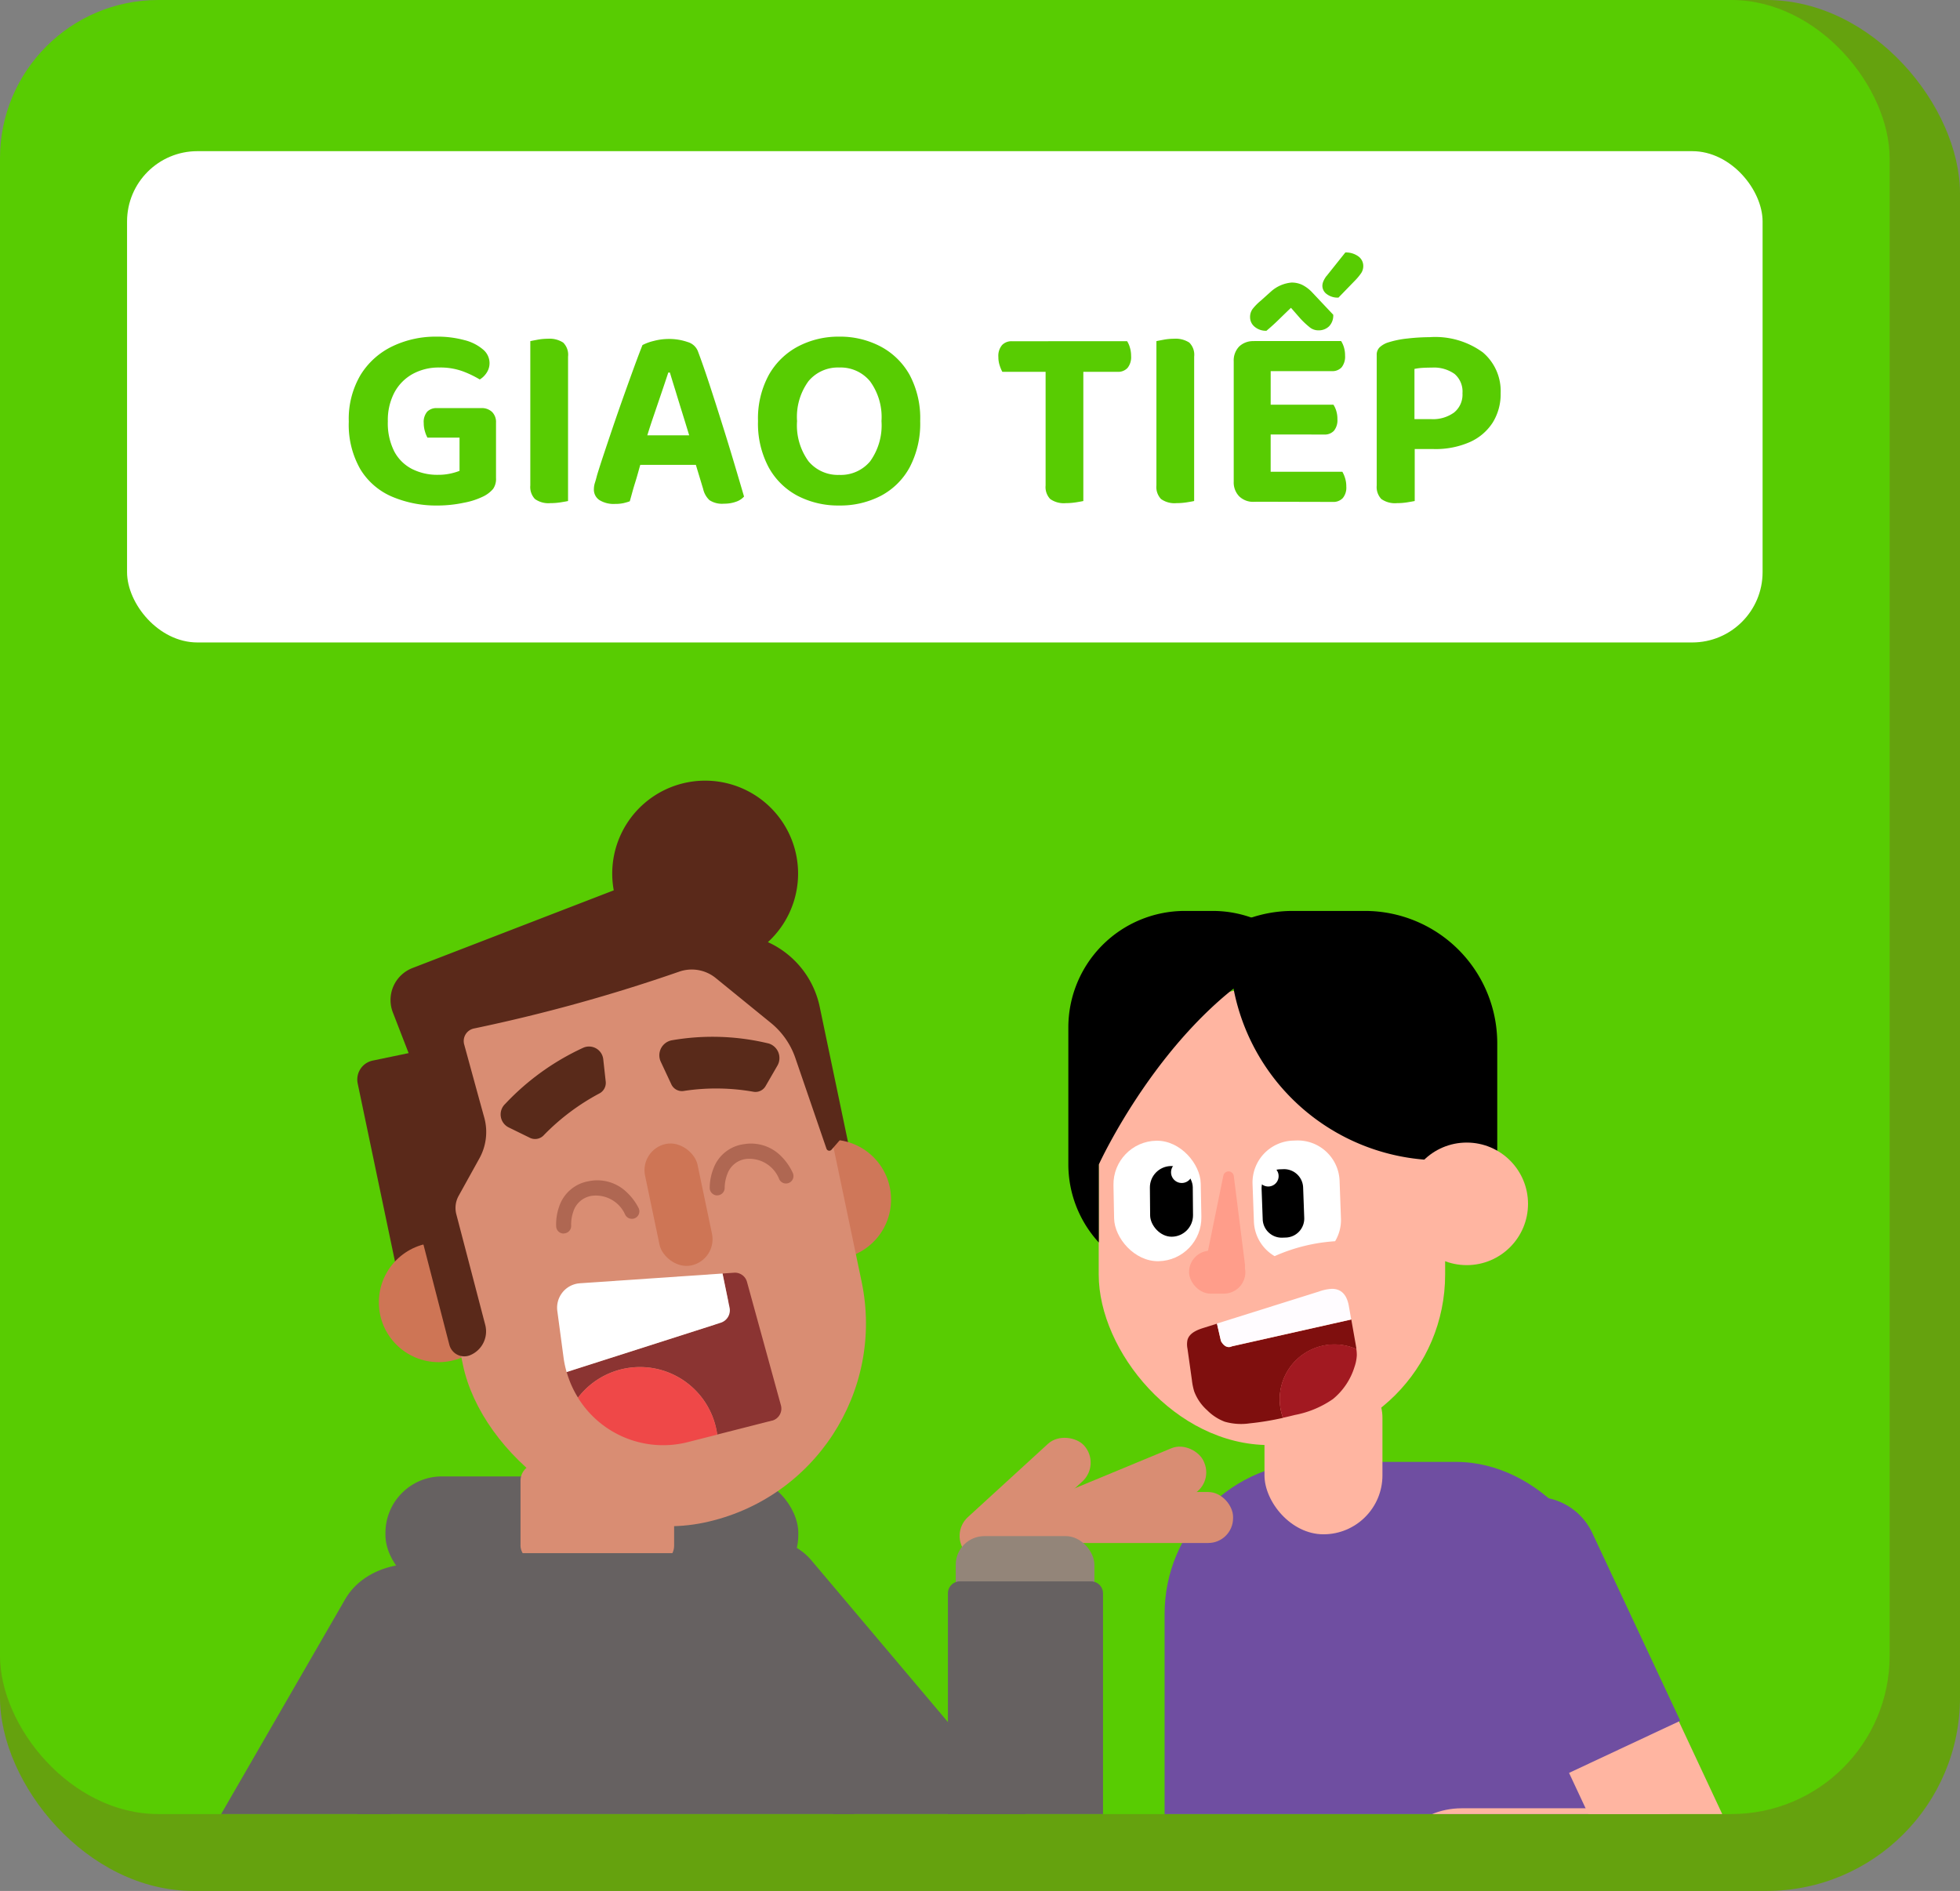
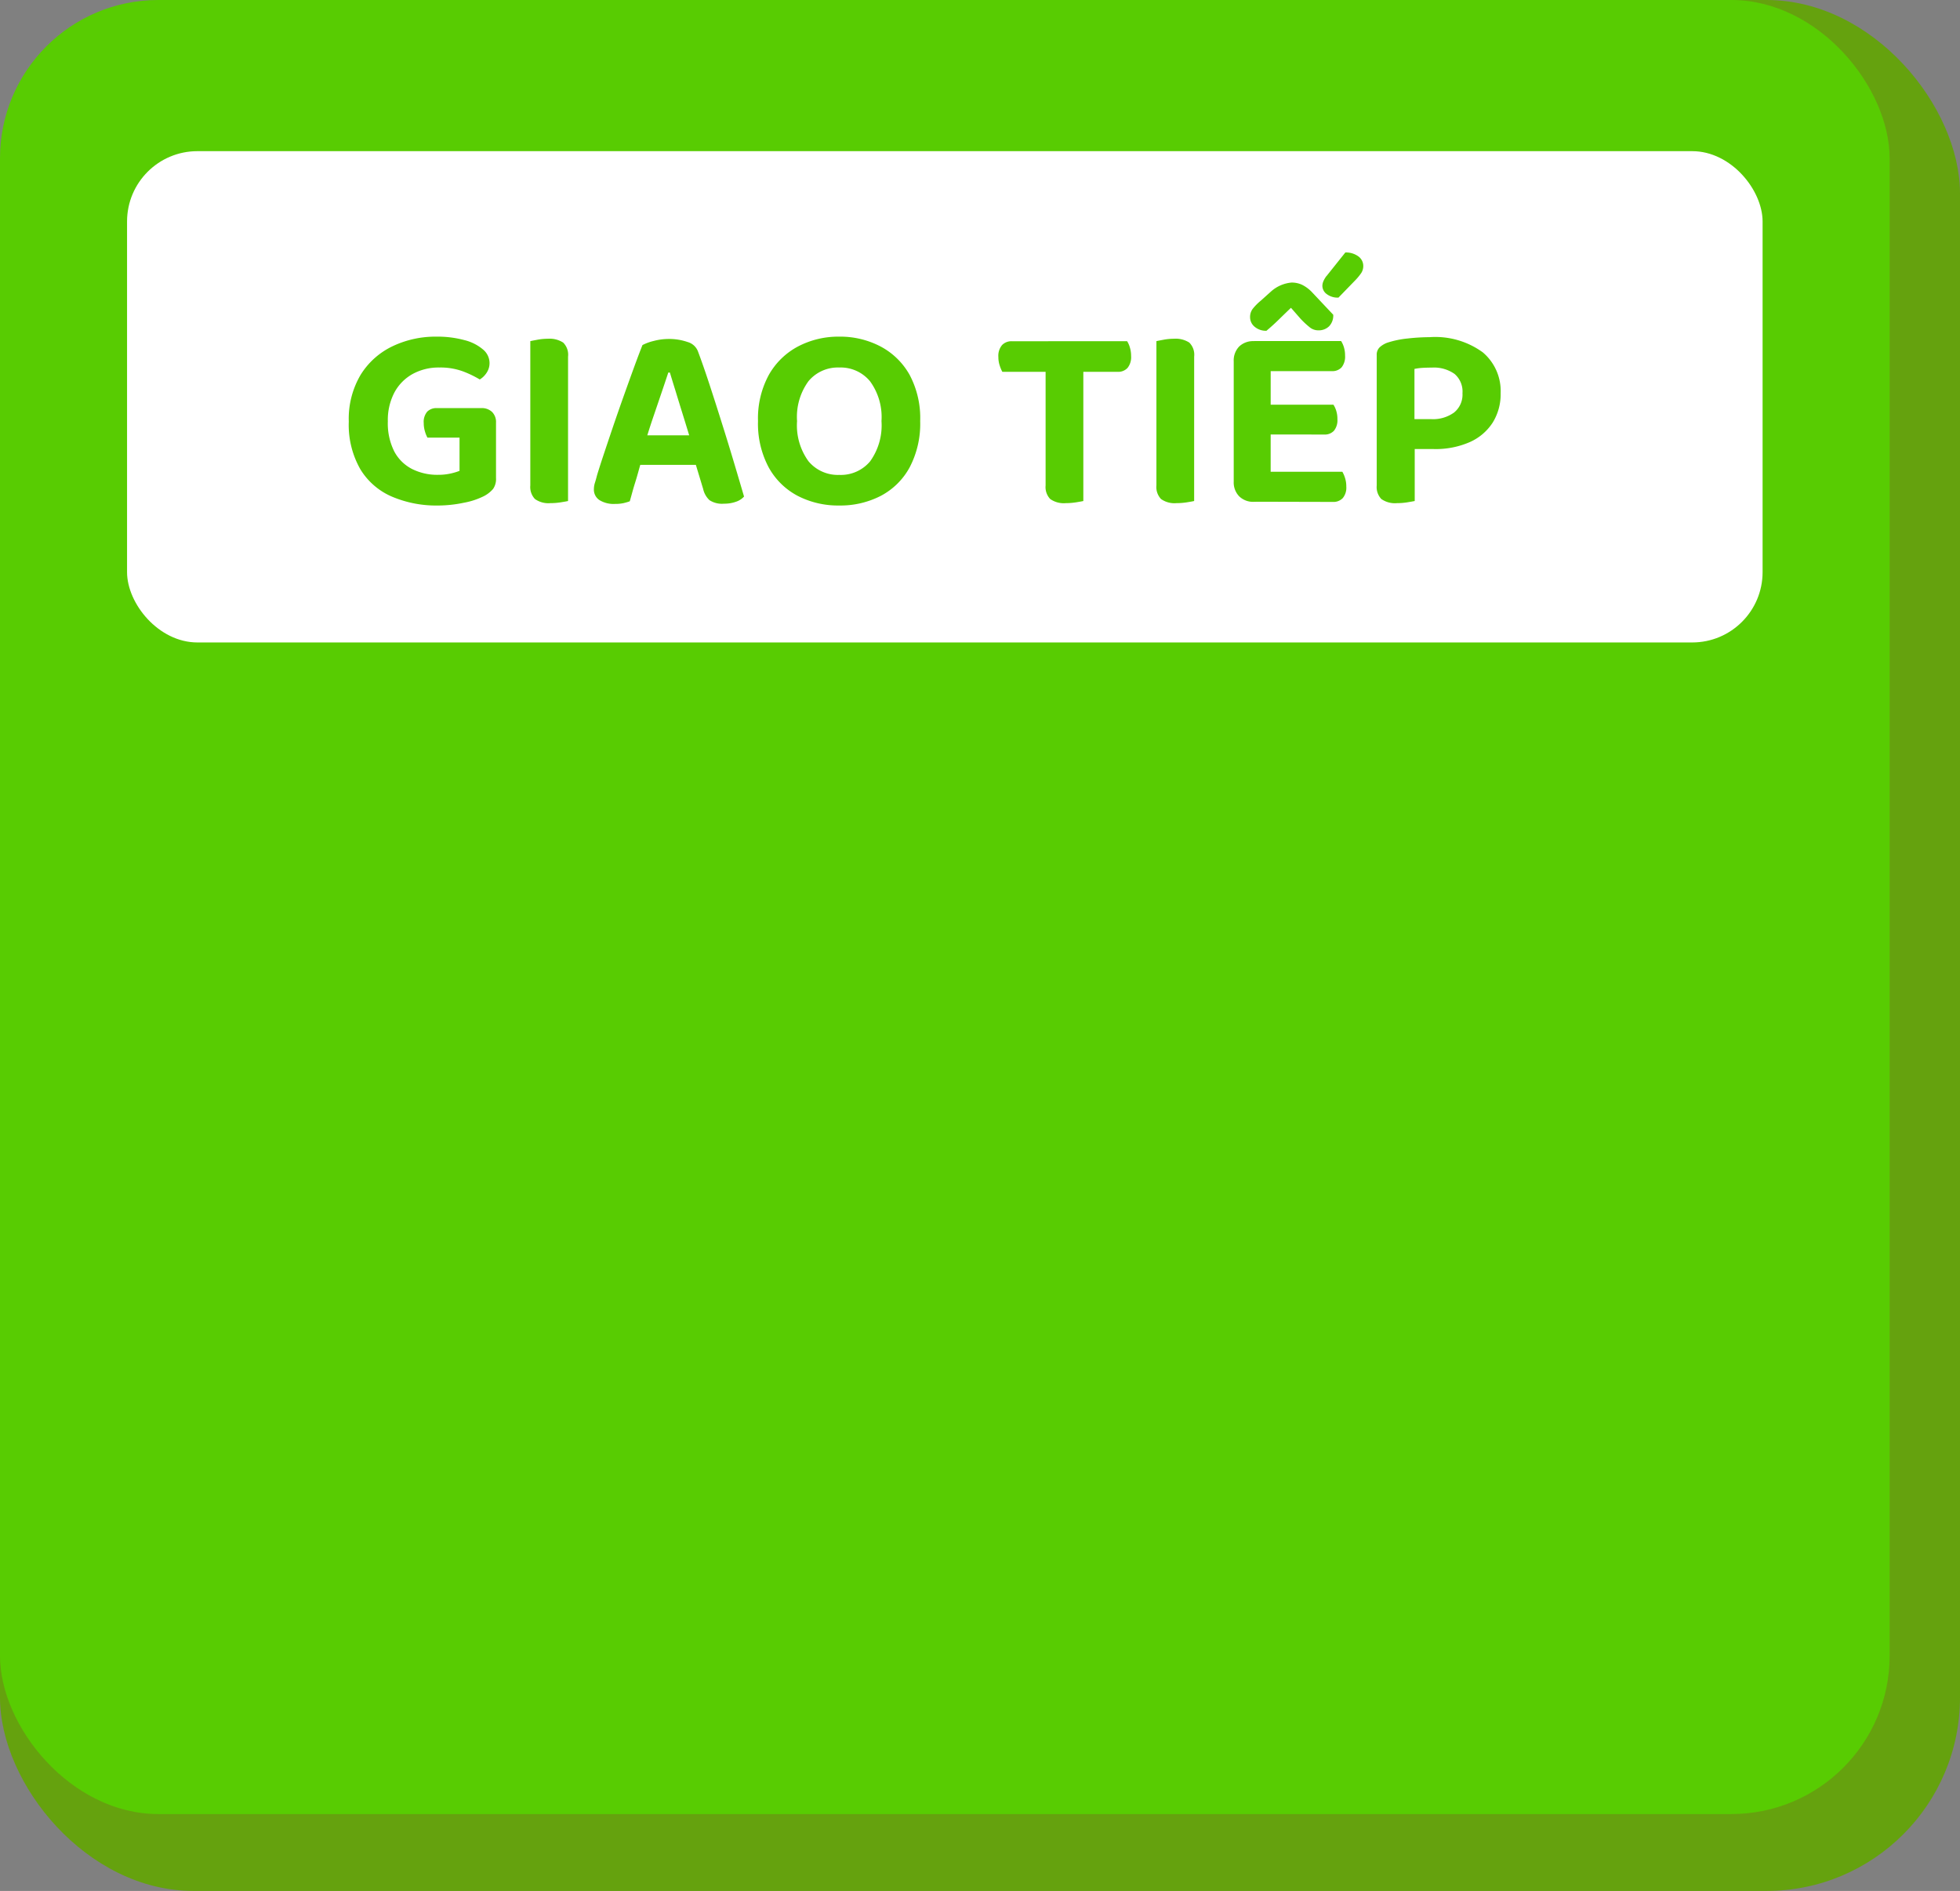
<svg xmlns="http://www.w3.org/2000/svg" width="111.429" height="107.503" viewBox="0 0 111.429 107.503">
  <rect x="0" y="0" width="111.429" height="107.503" fill="#808080" stroke="none" />
  <defs>
    <clipPath id="a">
-       <rect width="107.429" height="103.132" rx="9" transform="translate(615 349.619)" fill="#58cc02" />
-     </clipPath>
+       </clipPath>
  </defs>
  <g transform="translate(-810.571 -226.619)">
    <rect width="111.429" height="107.503" rx="11" transform="translate(810.571 226.619)" fill="#65a20e" />
    <rect width="107.429" height="103.132" rx="9" transform="translate(810.571 226.619)" fill="#58cc02" />
    <rect width="92.983" height="27.931" rx="4" transform="translate(817.794 235.213)" fill="#fff" />
    <path d="M8.985-4.47v3.15a.98.98,0,0,1-.165.615A1.713,1.713,0,0,1,8.31-.3,4.244,4.244,0,0,1,7.155.083a7.281,7.281,0,0,1-1.5.158,6.432,6.432,0,0,1-2.573-.5,3.894,3.894,0,0,1-1.808-1.56A5.079,5.079,0,0,1,.615-4.53,4.907,4.907,0,0,1,1.29-7.193,4.318,4.318,0,0,1,3.1-8.813,5.662,5.662,0,0,1,5.6-9.36a5.844,5.844,0,0,1,1.6.2,2.583,2.583,0,0,1,1.05.533,1.01,1.01,0,0,1,.367.757.991.991,0,0,1-.165.563,1.234,1.234,0,0,1-.39.382A5.863,5.863,0,0,0,7.1-7.388,3.722,3.722,0,0,0,5.76-7.605a3.062,3.062,0,0,0-1.515.368A2.616,2.616,0,0,0,3.21-6.188a3.364,3.364,0,0,0-.375,1.643A3.55,3.55,0,0,0,3.2-2.835a2.365,2.365,0,0,0,1.013,1,3.182,3.182,0,0,0,1.47.33,3.222,3.222,0,0,0,.728-.075,3.322,3.322,0,0,0,.5-.15v-1.89H5.085a1.854,1.854,0,0,1-.142-.36,1.609,1.609,0,0,1-.067-.465.9.9,0,0,1,.2-.653.74.74,0,0,1,.548-.2h2.52a.848.848,0,0,1,.615.217A.806.806,0,0,1,8.985-4.47Zm1.95-1.755H13.08v6.21q-.135.03-.42.075a3.746,3.746,0,0,1-.585.045A1.318,1.318,0,0,1,11.2-.128.987.987,0,0,1,10.935-.9ZM13.08-3.6H10.935V-9.105q.135-.03.42-.082a3.14,3.14,0,0,1,.57-.053,1.424,1.424,0,0,1,.878.217.971.971,0,0,1,.278.8Zm5.79-3.72h-.09q-.165.5-.375,1.118t-.442,1.3q-.233.675-.427,1.32l-.255,1.2q-.09.285-.18.615t-.187.645q-.1.315-.18.607T16.59,0a3.084,3.084,0,0,1-.36.105,2.174,2.174,0,0,1-.48.045,1.543,1.543,0,0,1-.885-.218A.711.711,0,0,1,14.55-.69a1.2,1.2,0,0,1,.06-.367q.06-.188.12-.428.15-.495.4-1.245t.547-1.627q.3-.877.608-1.74t.577-1.6q.27-.735.45-1.185a2.771,2.771,0,0,1,.637-.233,3.32,3.32,0,0,1,.848-.113,3.178,3.178,0,0,1,1.08.173.882.882,0,0,1,.6.562q.3.8.645,1.853t.705,2.2q.36,1.14.682,2.22t.577,1.95a1.051,1.051,0,0,1-.45.293,1.958,1.958,0,0,1-.69.113,1.294,1.294,0,0,1-.825-.2,1.241,1.241,0,0,1-.36-.638L20.22-2.49l-.225-1.17q-.21-.69-.42-1.365t-.39-1.268Q19-6.885,18.87-7.32ZM16.35-2.07l.81-1.68h3.6l.285,1.68ZM33.1-4.56a5.324,5.324,0,0,1-.6,2.633,3.973,3.973,0,0,1-1.643,1.62A5,5,0,0,1,28.5.24a5,5,0,0,1-2.363-.548,4.019,4.019,0,0,1-1.65-1.62A5.27,5.27,0,0,1,23.88-4.56a5.176,5.176,0,0,1,.615-2.625,4.117,4.117,0,0,1,1.665-1.62A4.929,4.929,0,0,1,28.5-9.36a4.929,4.929,0,0,1,2.34.555A4.069,4.069,0,0,1,32.5-7.185,5.227,5.227,0,0,1,33.1-4.56Zm-2.2,0a3.446,3.446,0,0,0-.653-2.265,2.162,2.162,0,0,0-1.747-.78,2.171,2.171,0,0,0-1.748.773A3.441,3.441,0,0,0,26.1-4.56a3.467,3.467,0,0,0,.653,2.288A2.171,2.171,0,0,0,28.5-1.5a2.166,2.166,0,0,0,1.755-.773A3.5,3.5,0,0,0,30.9-4.56Zm9.51-2.8-.03-1.74h4.485a1.357,1.357,0,0,1,.158.36,1.662,1.662,0,0,1,.068.48.981.981,0,0,1-.2.675.718.718,0,0,1-.562.225Zm1.83-1.74.03,1.74h-4.5a2.176,2.176,0,0,1-.15-.36,1.508,1.508,0,0,1-.075-.48.953.953,0,0,1,.21-.682.736.736,0,0,1,.555-.217ZM40.23-7.77h2.145V-.015q-.135.03-.42.075a3.649,3.649,0,0,1-.57.045,1.346,1.346,0,0,1-.892-.233A.987.987,0,0,1,40.23-.9Zm6.3,1.545h2.145v6.21q-.135.03-.42.075a3.746,3.746,0,0,1-.585.045,1.318,1.318,0,0,1-.877-.233A.987.987,0,0,1,46.53-.9ZM48.675-3.6H46.53V-9.105q.135-.03.42-.082a3.14,3.14,0,0,1,.57-.053,1.424,1.424,0,0,1,.878.217.971.971,0,0,1,.278.8Zm7.53-9.21,1.065-1.335a1.182,1.182,0,0,1,.765.24.668.668,0,0,1,.255.51.738.738,0,0,1-.112.413,3.167,3.167,0,0,1-.338.412l-.96.99a1.023,1.023,0,0,1-.667-.2.585.585,0,0,1-.248-.457.683.683,0,0,1,.053-.262A1.488,1.488,0,0,1,56.2-12.81Zm-5.28,6.57h2.1V-.105a2.885,2.885,0,0,1-.4.09A3.236,3.236,0,0,1,52.08.03a1.13,1.13,0,0,1-.847-.315,1.131,1.131,0,0,1-.308-.825Zm2.1,3.375h-2.1V-7.95a1.145,1.145,0,0,1,.308-.848,1.145,1.145,0,0,1,.847-.307,3.237,3.237,0,0,1,.547.045,2.885,2.885,0,0,1,.4.09ZM52.08-3.8V-5.49h4.515a1.391,1.391,0,0,1,.158.345,1.568,1.568,0,0,1,.067.48.951.951,0,0,1-.195.653.707.707,0,0,1-.555.217Zm0,3.825V-1.68H57.1a1.668,1.668,0,0,1,.15.345,1.558,1.558,0,0,1,.075.5.927.927,0,0,1-.2.653.731.731,0,0,1-.563.218Zm0-7.425v-1.71h4.95a1.392,1.392,0,0,1,.157.345,1.567,1.567,0,0,1,.068.48.976.976,0,0,1-.195.668A.707.707,0,0,1,56.5-7.4Zm2.1-3.6q-.315.3-.675.653t-.72.653a.989.989,0,0,1-.667-.225.7.7,0,0,1-.263-.555A.767.767,0,0,1,52-10.935a2.979,2.979,0,0,1,.458-.465l.585-.525a2.015,2.015,0,0,1,1.17-.51,1.388,1.388,0,0,1,.6.128,2.038,2.038,0,0,1,.555.412l1.215,1.29a.882.882,0,0,1-.233.653.841.841,0,0,1-.622.233.766.766,0,0,1-.473-.165,4.782,4.782,0,0,1-.532-.495Zm7.02,6.33h.96a2.04,2.04,0,0,0,1.29-.375,1.306,1.306,0,0,0,.48-1.095,1.318,1.318,0,0,0-.45-1.1,2.022,2.022,0,0,0-1.29-.36q-.3,0-.54.015a3.06,3.06,0,0,0-.45.06Zm1.095,1.7h-3.24V-8.31a.583.583,0,0,1,.165-.443,1.309,1.309,0,0,1,.435-.262,5.432,5.432,0,0,1,1.155-.24,11.334,11.334,0,0,1,1.245-.075,4.592,4.592,0,0,1,3.03.863A2.879,2.879,0,0,1,66.1-6.15a3.065,3.065,0,0,1-.45,1.673,2.989,2.989,0,0,1-1.3,1.11A4.833,4.833,0,0,1,62.295-2.97Zm-3.24-.945h2.16v3.9q-.15.03-.428.075a3.6,3.6,0,0,1-.577.045,1.346,1.346,0,0,1-.892-.233A.987.987,0,0,1,59.055-.9Z" transform="translate(829.785 255.118)" fill="#58cc02" />
    <g transform="translate(196 -123)" clip-path="url(#a)">
      <g transform="translate(7.817 5.476)">
        <g transform="translate(667.486 395.931)">
-           <rect width="19.694" height="26.037" rx="9.692" transform="translate(1.732 4.329)" fill="#ffb5a1" />
          <path d="M133.391,79.957H129.27a7.439,7.439,0,0,0-3.51.878,12.214,12.214,0,0,0-.068,1.277,12.02,12.02,0,0,0,15.2,11.594c0-.077.007-.153.007-.23V87.461A7.526,7.526,0,0,0,133.391,79.957Z" transform="translate(-116.51 -79.957)" />
          <circle cx="3.484" cy="3.484" r="3.484" transform="translate(19.17 13.169)" fill="#ffb5a1" />
          <path d="M124.988,98.129l-1.245,6.09a.3.3,0,0,0,.234.352.335.335,0,0,0,.058.006h.89a1.289,1.289,0,0,0,1.29-1.289,1.359,1.359,0,0,0-.01-.164l-.628-4.973a.3.3,0,0,0-.588-.021Z" transform="translate(-116.168 -83.091)" fill="#ff9d8a" />
          <rect width="3.202" height="2.447" rx="1.223" transform="translate(6.867 19.311)" fill="#ff9d8a" />
          <rect width="25.208" height="30.266" rx="8.65" transform="translate(5.477 31.323)" fill="#6f4ea1" />
          <rect width="6.894" height="25.931" rx="3.447" transform="matrix(0.906, -0.424, 0.424, 0.906, 22.063, 35.313)" fill="#ffb5a1" />
          <rect width="19.21" height="9.001" rx="4.443" transform="translate(17.922 51.016)" fill="#ffb5a1" />
          <g transform="translate(23.002 33.314)">
            <path d="M149.229,122.376a3.563,3.563,0,0,0-6.454,3.024l5,10.676,6.454-3.023Z" transform="translate(-142.438 -120.324)" fill="#6f4ea1" />
          </g>
          <rect width="6.706" height="9.988" rx="3.353" transform="translate(11.156 25.452)" fill="#ffb5a1" />
          <path d="M122.782,79.957h-1.611a6.624,6.624,0,0,0-6.6,6.6v7.813a6.572,6.572,0,0,0,1.731,4.436V94.375s3.462-7.612,9.425-11.236l1.837-1.117A6.578,6.578,0,0,0,122.782,79.957Z" transform="translate(-114.566 -79.957)" />
          <g transform="translate(2.523 13.017)">
            <rect width="4.962" height="6.85" rx="2.481" transform="translate(0 0.095) rotate(-1.098)" fill="#fff" />
            <rect width="2.438" height="4.019" rx="1.219" transform="translate(2.107 1.497) rotate(-0.514)" />
            <path d="M121.647,97.837a.609.609,0,1,0,.6-.614.61.61,0,0,0-.6.614Z" transform="translate(-118.326 -95.991)" fill="#fff" />
          </g>
          <g transform="translate(10.479 13.049)">
            <path d="M129.551,95.777l.2-.007a2.381,2.381,0,0,1,2.458,2.286l.078,2.15a2.35,2.35,0,0,1-.332,1.291,10.018,10.018,0,0,0-3.439.848,2.372,2.372,0,0,1-1.177-1.958l-.078-2.15A2.382,2.382,0,0,1,129.551,95.777Z" transform="translate(-127.263 -95.768)" fill="#fff" />
            <path d="M128.926,97.754l.2-.007a1.082,1.082,0,0,1,1.12,1.042l.063,1.724a1.082,1.082,0,0,1-1.041,1.121h0l-.2.007a1.082,1.082,0,0,1-1.12-1.042h0l-.063-1.724a1.081,1.081,0,0,1,1.042-1.121Z" transform="translate(-127.372 -96.114)" />
            <path d="M127.628,98.122a.59.59,0,1,0,.568-.611h0a.589.589,0,0,0-.568.61Z" transform="translate(-127.327 -96.073)" fill="#fff" />
          </g>
          <g transform="translate(6.752 21.485)">
-             <path d="M122.774,109.76a1.231,1.231,0,0,1,0-.494c.107-.4.56-.58.955-.7l.722-.227h0l.228.993c.283.505.615.3.615.3l6.793-1.526h0l.251,1.415c.015.087.03.175.042.264a3.112,3.112,0,0,0-4.176,3.909,15.77,15.77,0,0,1-1.893.312,3.371,3.371,0,0,1-1.42-.094,2.823,2.823,0,0,1-1-.653,2.7,2.7,0,0,1-.735-1.069,3.662,3.662,0,0,1-.132-.653Q122.9,110.647,122.774,109.76Z" transform="translate(-122.748 -106.359)" fill="#7f0f0e" />
            <path d="M125.65,109.257s-.332.205-.615-.3l-.228-.992h0l5.8-1.821a2.524,2.524,0,0,1,.74-.154c.6,0,.863.435.958.966l.136.774h0Z" transform="translate(-123.107 -105.991)" fill="#fffcff" />
            <path d="M131.8,109.844a3.1,3.1,0,0,1,1.689.234,2.234,2.234,0,0,1,.026.324v.043a2.351,2.351,0,0,1-.128.644,3.812,3.812,0,0,1-1.226,1.834,5.638,5.638,0,0,1-2.165.906c-.226.057-.452.111-.68.16a3.113,3.113,0,0,1,2.487-4.143Z" transform="translate(-123.863 -106.659)" fill="#a21921" />
          </g>
        </g>
        <g transform="translate(615 388.524)">
          <rect width="9.07" height="2.898" rx="1.449" transform="translate(45.711 42.848) rotate(-42.463)" fill="#d98d73" />
          <rect width="13.495" height="2.898" rx="1.412" transform="translate(48.361 40.443)" fill="#d98d73" />
          <rect width="13.495" height="2.898" rx="1.412" transform="matrix(0.924, -0.383, 0.383, 0.924, 47.185, 42.582)" fill="#d98d73" />
          <rect width="23.471" height="6.547" rx="3.212" transform="translate(13.667 39.555)" fill="#666161" />
          <g transform="translate(12.067 0)">
            <path d="M65.713,87.16l2.042-.425-.9-2.321A1.949,1.949,0,0,1,67.97,81.9l11.447-4.419a5.283,5.283,0,1,1,8.763,2.945,5.207,5.207,0,0,1,2.943,3.665l1.851,8.845a5.223,5.223,0,0,1-1.92,5.184l.064.3a1.1,1.1,0,0,1-.851,1.3l-21.006,4.4a1.105,1.105,0,0,1-1.3-.851l-3.1-14.8A1.1,1.1,0,0,1,65.713,87.16Z" transform="translate(-64.837 -71.245)" fill="#5a291a" />
            <circle cx="3.401" cy="3.401" r="3.401" transform="translate(23.543 20.412)" fill="#cf7759" />
            <circle cx="3.401" cy="3.401" r="3.401" transform="translate(1.225 26.258)" fill="#ce7555" />
            <rect width="23.154" height="34.66" rx="11.577" transform="translate(1.277 10.632) rotate(-11.827)" fill="#d98d73" />
            <g transform="translate(11.36 27.974)">
              <path d="M87.27,104.537l-.533-2.594.659-.046a.71.71,0,0,1,.733.52l1.929,7.016a.71.71,0,0,1-.495.873l-.015,0-3.111.792a4.434,4.434,0,0,0-7.915-2.1,5.656,5.656,0,0,1-.645-1.461Z" transform="translate(-77.335 -101.896)" fill="#8b3432" />
              <path d="M88.285,103.73l.142,1.163-1.106.44-.721-.956,1.315-.788Z" transform="translate(-78.097 -102.044)" fill="#8b3432" />
              <path d="M77.824,107.55a5.773,5.773,0,0,1-.169-.787l-.36-2.689a1.392,1.392,0,0,1,1.2-1.563c.029,0,.058-.007.089-.009l8.105-.554.4,1.941a.742.742,0,0,1-.5.856Z" transform="translate(-77.284 -101.901)" fill="#fff" />
              <path d="M82.1,107.778a4.438,4.438,0,0,1,4.4,3.838l-1.669.425a5.693,5.693,0,0,1-6.247-2.522A4.433,4.433,0,0,1,82.1,107.778Z" transform="translate(-77.397 -102.41)" fill="#ef4848" />
            </g>
            <rect width="3.046" height="7.055" rx="1.523" transform="matrix(0.979, -0.205, 0.205, 0.979, 16.048, 20.967)" fill="#ce7555" />
            <path d="M87.215,96.8a.426.426,0,0,1-.425-.413A3.027,3.027,0,0,1,87,95.277a2.14,2.14,0,0,1,1.743-1.391,2.4,2.4,0,0,1,2.144.723,3.191,3.191,0,0,1,.632.927.425.425,0,0,1-.786.324,1.824,1.824,0,0,0-1.862-1.134,1.3,1.3,0,0,0-1.081.865,2.212,2.212,0,0,0-.15.768.425.425,0,0,1-.413.438h-.012Z" transform="translate(-66.754 -73.22)" fill="#af6752" />
-             <path d="M77.649,99.168a.425.425,0,0,1-.425-.4,3.007,3.007,0,0,1,.164-1.115,2.143,2.143,0,0,1,1.687-1.46,2.4,2.4,0,0,1,2.17.636,3.19,3.19,0,0,1,.67.9.425.425,0,0,1-.773.355,1.819,1.819,0,0,0-1.9-1.059,1.3,1.3,0,0,0-1.047.907,2.228,2.228,0,0,0-.119.774.425.425,0,0,1-.394.454h0Z" transform="translate(-65.918 -73.42)" fill="#af6752" />
            <path d="M90.36,88.848,89.694,90a.664.664,0,0,1-.682.328,12.2,12.2,0,0,0-3.937-.053.666.666,0,0,1-.74-.368l-.6-1.283a.867.867,0,0,1,.413-1.155.877.877,0,0,1,.248-.075,13.562,13.562,0,0,1,5.48.19.866.866,0,0,1,.562,1.09A.9.9,0,0,1,90.36,88.848Z" transform="translate(-66.48 -72.639)" fill="#592a1a" />
            <path d="M79.6,88.532l.141,1.276a.677.677,0,0,1-.351.662,12.778,12.778,0,0,0-3.152,2.359.676.676,0,0,1-.8.173l-1.224-.6a.823.823,0,0,1-.189-1.332,14.219,14.219,0,0,1,4.454-3.2.814.814,0,0,1,1.064.439A.845.845,0,0,1,79.6,88.532Z" transform="translate(-65.617 -72.692)" fill="#592a1a" />
            <path d="M83.337,82.765A94.038,94.038,0,0,1,71.663,86a.728.728,0,0,0-.581.851c0,.021.008.04.014.06.287,1.047.8,2.926,1.142,4.159a3.091,3.091,0,0,1-.277,2.316l-1.182,2.133a1.422,1.422,0,0,0-.131,1.043l1.644,6.289a1.464,1.464,0,0,1-.851,1.722h0a.876.876,0,0,1-1.148-.468.938.938,0,0,1-.041-.12L68.786,98.31a.184.184,0,0,0-.021-.047l-1.4-2.206a.161.161,0,0,1-.026-.078l-.414-5.633a.16.16,0,0,1,.016-.085l2.377-5.047a.217.217,0,0,1,.016-.027l2.029-2.774a.18.18,0,0,1,.071-.057L79.69,78.9a.162.162,0,0,1,.1-.01l5.763,1.2a.167.167,0,0,1,.08.042l4.613,4.237a.161.161,0,0,1,.047.075l2.289,7.427a.17.17,0,0,1,0,.109l-.131.354a.165.165,0,0,1-.03.052l-.441.507a.169.169,0,0,1-.238.017.178.178,0,0,1-.05-.074l-1.771-5.161a4.415,4.415,0,0,0-1.389-1.989L85.4,83.137A2.164,2.164,0,0,0,83.337,82.765Z" transform="translate(-65.019 -71.912)" fill="#5a291a" />
          </g>
          <rect width="8.733" height="5.612" rx="0.958" transform="translate(21.346 38.842)" fill="#d98d73" />
          <rect width="28.248" height="28.727" rx="5.213" transform="translate(12.068 43.919)" fill="#666161" />
          <rect width="26.942" height="8.351" rx="4.175" transform="translate(0 66.245) rotate(-60)" fill="#666161" />
          <rect width="8.35" height="31.82" rx="4.175" transform="translate(28.789 46.5) rotate(-40.172)" fill="#666161" />
          <rect width="14.185" height="7.126" rx="3.346" transform="translate(2.843 61.779)" fill="#666161" />
          <g transform="translate(18.366 61.913)">
            <g transform="translate(0 0)">
              <path d="M71.739,139.083v10.266a1.775,1.775,0,0,0,1.77-1.77V140.85A1.773,1.773,0,0,0,71.739,139.083Z" transform="translate(-71.739 -139.083)" fill="#938579" />
            </g>
          </g>
          <rect width="7.883" height="7.65" rx="1.63" transform="translate(46.089 42.95)" fill="#938579" />
          <path d="M102.309,121.125h7.456a.681.681,0,0,1,.681.681h0V140.63a4.055,4.055,0,0,1-4.055,4.055h-.708a4.055,4.055,0,0,1-4.055-4.055V121.806a.681.681,0,0,1,.681-.681Z" transform="translate(-55.984 -75.602)" fill="#666161" />
        </g>
      </g>
    </g>
  </g>
</svg>